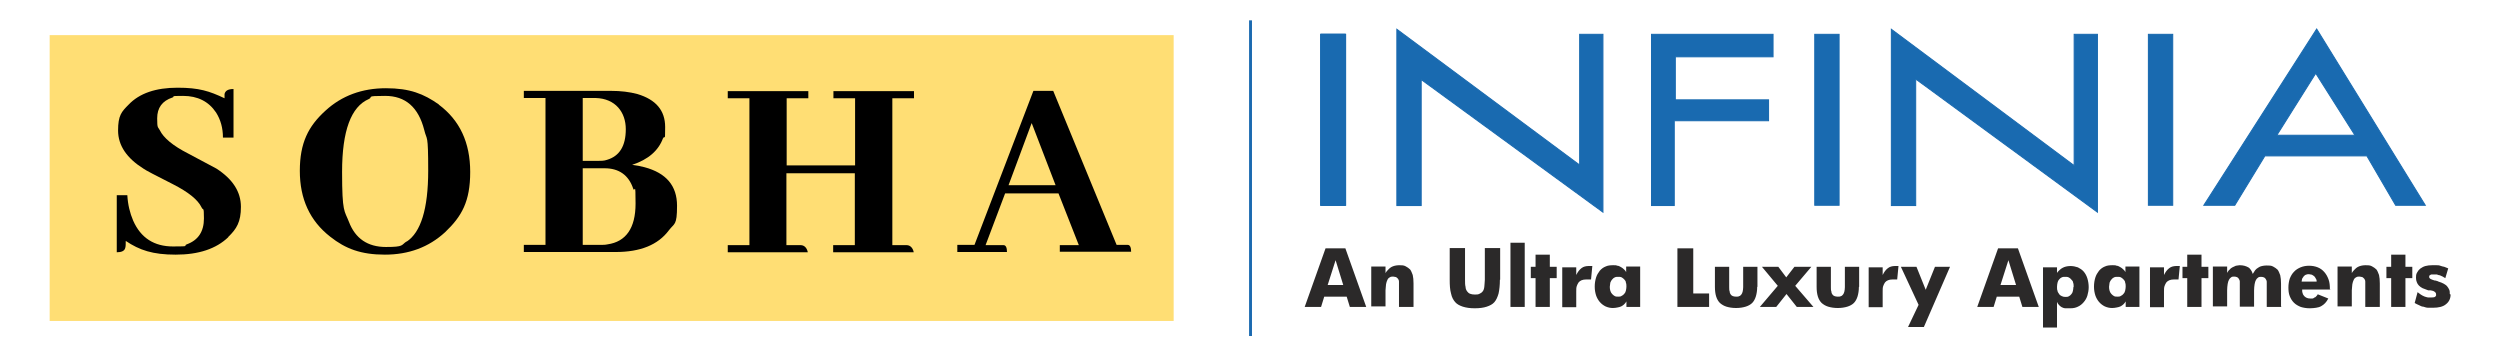
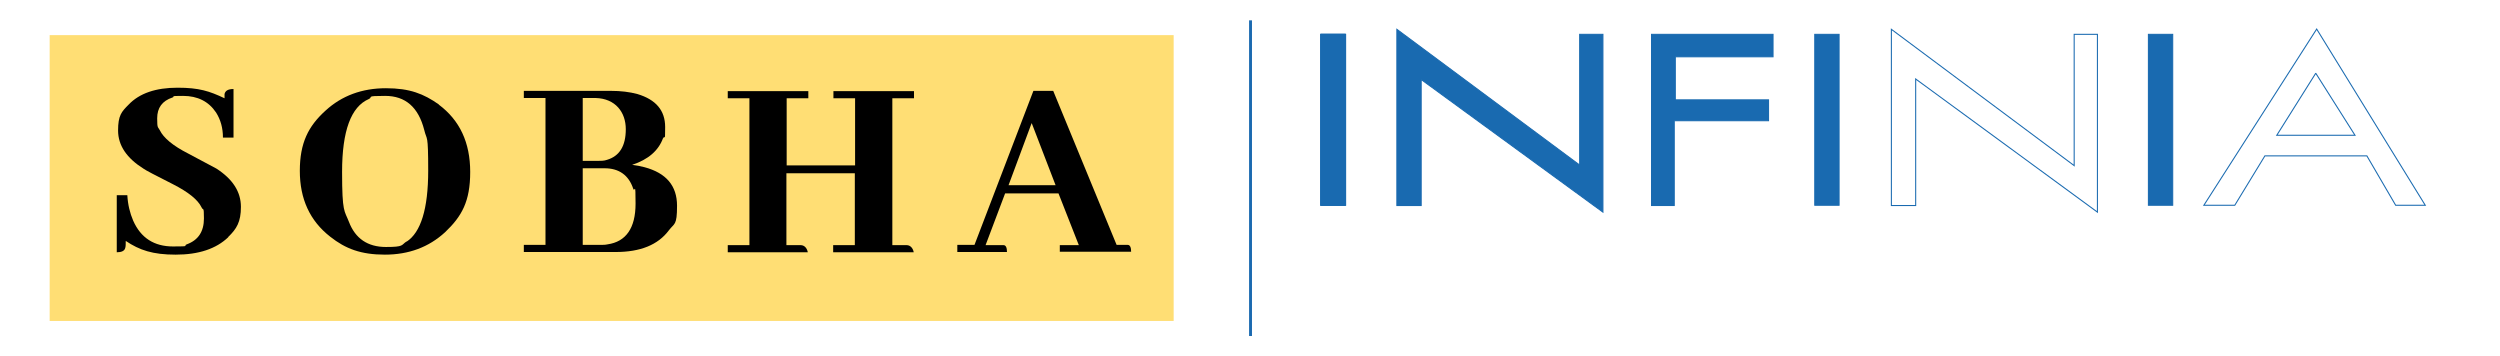
<svg xmlns="http://www.w3.org/2000/svg" version="1.1" viewBox="0 0 946.4 134.9">
  <defs>
    <style>
      .cls-1 {
        fill: #ffde74;
      }

      .cls-2 {
        fill: #2b2929;
      }

      .cls-3 {
        stroke: #196ab0;
        stroke-width: .4px;
      }

      .cls-3, .cls-4 {
        fill: none;
        stroke-miterlimit: 10;
      }

      .cls-5 {
        fill-rule: evenodd;
      }

      .cls-5, .cls-6 {
        fill: #196ab0;
      }

      .cls-4 {
        stroke: #1b6ab0;
        stroke-width: 1.1px;
      }
    </style>
  </defs>
  <g>
    <g id="Layer_1">
      <g id="Layer_1-2" data-name="Layer_1">
        <g>
          <g>
            <g>
              <rect class="cls-6" x="500" y="13" width="9.2" height="64.7" />
              <rect class="cls-3" x="500" y="13" width="9.2" height="64.7" />
              <rect class="cls-6" x="500.2" y="13" width="9.2" height="64.7" />
              <rect class="cls-3" x="500.2" y="13" width="9.2" height="64.7" />
              <rect class="cls-6" x="500" y="13" width="9.2" height="64.7" />
              <rect class="cls-3" x="500" y="13" width="9.2" height="64.7" />
              <polygon class="cls-5" points="669.5 37.8 634.2 37.8 634.2 21.5 671.2 21.5 671.2 13 625.2 13 625.2 77.8 633.8 77.8 633.8 45.7 669.5 45.7 669.5 37.8" />
              <polygon class="cls-3" points="669.5 37.8 634.2 37.8 634.2 21.5 671.2 21.5 671.2 13 625.2 13 625.2 77.8 633.8 77.8 633.8 45.7 669.5 45.7 669.5 37.8" />
              <rect class="cls-6" x="687" y="13" width="9.2" height="64.7" />
              <rect class="cls-3" x="687" y="13" width="9.2" height="64.7" />
-               <polygon class="cls-5" points="794 13 785.2 13 785.2 62.7 716 11.1 716 77.8 725.2 77.8 725.2 29.9 794 80.3 794 13" />
              <polygon class="cls-3" points="794 13 785.2 13 785.2 62.7 716 11.1 716 77.8 725.2 77.8 725.2 29.9 794 80.3 794 13" />
              <polygon class="cls-5" points="606.8 13 598 13 598 62.5 528.8 11.1 528.8 77.8 538 77.8 538 30.1 606.8 80.3 606.8 13" />
              <polygon class="cls-3" points="606.8 13 598 13 598 62.5 528.8 11.1 528.8 77.8 538 77.8 538 30.1 606.8 80.3 606.8 13" />
              <rect class="cls-6" x="813.3" y="13" width="9.2" height="64.7" />
              <rect class="cls-3" x="813.3" y="13" width="9.2" height="64.7" />
-               <path class="cls-5" d="M896,59l10.9,18.7h11.2l-41.1-66.7-42.7,66.7h11.7l11.4-18.7h38.6,0ZM876.7,27.8l14.8,23.4h-29.6l14.7-23.4h0Z" />
              <path class="cls-3" d="M896,59l10.9,18.7h11.2l-41.1-66.7-42.7,66.7h11.7l11.4-18.7h38.6,0ZM876.7,27.8l14.8,23.4h-29.6l14.7-23.4h0Z" />
            </g>
-             <path class="cls-2" d="M927.7,111.5c0,1.5-.6,2.8-1.8,3.7-.6.5-1.3.8-2.1,1s-1.7.3-2.7.3h-1.9c-.6,0-1.2-.2-1.8-.4-.6,0-1.1-.3-1.7-.6-.5-.2-1.1-.5-1.6-.8l1.1-4.1c.4.3.8.6,1.2.9s.9.5,1.3.7c.5.2.9.3,1.4.4h1.4c.4,0,1.1,0,1.4-.3l.3-.4v-.5c0-.4-.2-.7-.5-.9-.3-.3-.9-.5-1.6-.6h-.9c-.8-.3-1.5-.6-2.1-.8-.6-.3-1-.6-1.4-1s-.6-.8-.8-1.3-.3-1-.3-1.6,0-1.4.4-2c.3-.6.7-1.1,1.2-1.5.6-.4,1.2-.8,2-1,.7-.2,1.6-.3,2.5-.3h1.6c.5,0,1,0,1.5.2s1,.3,1.5.4c.5.2,1,.4,1.5.6l-1.1,3.7c-.3-.2-.7-.4-1-.6-.4-.2-.7-.3-1.1-.5-.4,0-.8-.2-1.1-.3h-1.9c-.2,0-.4,0-.6.2l-.4.3v.5c0,.3.2.5.5.7.4.2.9.4,1.6.6.3,0,.6,0,.8.2.2,0,.4,0,.6.2.8.2,1.4.5,2,.8.5.3,1,.6,1.3,1s.6.8.8,1.3.2,1,.2,1.6M913.2,105.3h-2.6v10.9h-5.4v-10.9h-1.8v-4.3h1.8v-4.6h5.4v4.6h2.6v4.3ZM900.8,116.2h-5.4v-9.6c0-.5-.2-.8-.4-1.1-.2-.2-.4-.4-.7-.6-.3,0-.7-.2-1.1-.2s-.9,0-1.3.3c-.4.2-.7.5-.9,1-.2.4-.4,1-.5,1.6,0,.7-.2,1.4-.2,2.3v6.1h-5.4v-15.1h5.4v2.5c.3-.6.7-1,1.1-1.4.4-.4.7-.7,1.1-.9.4-.2.8-.4,1.3-.5s1-.2,1.6-.2c1,0,1.8,0,2.5.4s1.2.7,1.7,1.2c.4.5.7,1.3,1,2.1.2.9.3,1.9.3,3.2v8.9h0ZM882.2,109.6h-10.7c0,.5,0,1,.2,1.4,0,.4.4.8.6,1.1.6.6,1.3.9,2.2.9h.9c.3,0,.5-.2.8-.4.3,0,.5-.3.7-.5s.4-.4.5-.7l4,1.6c-.7,1.4-1.6,2.3-2.7,2.9-.5.3-1.2.5-1.9.6s-1.5.2-2.4.2c-1.3,0-2.4-.2-3.4-.5-1-.4-1.9-.9-2.6-1.6-.7-.7-1.2-1.5-1.6-2.5-.4-1-.5-2.1-.5-3.3s.2-2.3.5-3.3c.4-1,.9-1.9,1.6-2.6.7-.8,1.6-1.3,2.5-1.7,1-.4,2-.6,3.2-.6s2.3.2,3.3.6,1.8,1,2.5,1.8,1.2,1.7,1.6,2.8c.4,1.1.5,2.3.5,3.7v.2h.2ZM877,106.7c0-.4,0-.8-.3-1.2-.2-.4-.4-.7-.6-.9-.3-.2-.5-.4-.9-.6-.3,0-.7-.2-1.1-.2s-.8,0-1.1.2c-.3,0-.6.3-.9.6-.2.3-.4.6-.6.9,0,.3-.2.7-.2,1.1h5.7,0ZM863.5,116.2h-5.4v-9.5c0-.4-.2-.8-.4-1.1-.2-.3-.4-.5-.7-.6s-.6-.2-1-.2-.9,0-1.2.3c-.3.2-.6.5-.8.9s-.4.9-.5,1.6-.2,1.5-.2,2.4v6.1h-5.4v-9.5c0-.4-.2-.8-.4-1.1-.2-.3-.4-.5-.7-.6s-.6-.2-1-.2-.9,0-1.2.3c-.3.2-.6.5-.8.9s-.4.9-.5,1.6-.2,1.5-.2,2.4v6.1h-5.4v-15.1h5.4v2.4c.3-.5.5-.9.9-1.2.3-.4.7-.7,1.1-.9.4-.2.8-.4,1.3-.6.4,0,.9-.2,1.4-.2,1.4,0,2.4.3,3.3.8.4.2.7.6,1,1s.5.9.7,1.5c.3-.5.6-1,.9-1.4.3-.4.7-.7,1.2-1,.4-.3.9-.5,1.4-.6s1.1-.2,1.7-.2c1,0,1.8,0,2.5.4s1.2.7,1.7,1.2c.4.5.7,1.3,1,2.1.2.9.3,1.9.3,3.2v8.6l.2.2h-.2ZM836,105.3h-2.6v10.9h-5.4v-10.9h-1.8v-4.3h1.8v-4.6h5.4v4.6h2.6v4.3ZM825.2,100.6l-.5,5.2h-1.8c-1.3,0-2.2.4-2.8,1.1-.3.4-.5.9-.7,1.4-.2.6-.2,1.2-.2,2v6h-5.3v-15.1h5.3v2.9c.3-.6.6-1.1.9-1.5.3-.4.7-.8,1.1-1.1.4-.3.8-.5,1.2-.6s.9-.2,1.4-.2h1.6-.2ZM810,116.2h-5.3v-2.1c-.5.9-1.2,1.5-2,1.9-.4.2-.9.3-1.4.4s-1.1.2-1.7.2c-1,0-1.9-.2-2.8-.6-.8-.4-1.5-.9-2.2-1.7-.6-.7-1.1-1.6-1.4-2.5-.3-1-.5-2-.5-3.3s.2-2.4.5-3.4.8-1.8,1.4-2.6c.6-.7,1.4-1.3,2.2-1.6.8-.4,1.8-.5,2.9-.5s1.1,0,1.6.2c.5,0,.9.3,1.3.5.4.2.8.5,1.1.8.4.3.7.7.9,1.1v-2.1h5.3v15.3h.1ZM804.7,108.6c0-.6,0-1.1-.2-1.6,0-.5-.3-.9-.6-1.2-.3-.3-.6-.6-1-.8-.4-.2-.8-.2-1.3-.2s-.9,0-1.3.2c-.4.2-.7.4-1,.8-.3.3-.5.7-.7,1.2,0,.5-.2,1-.2,1.6,0,1.1.3,2.1.9,2.7.3.3.6.6,1,.8.4.2.8.2,1.3.2s.9,0,1.3-.3c.4-.2.7-.4,1-.8.3-.3.5-.7.6-1.2s.2-1,.2-1.5M790.7,108.6c0,1.2-.2,2.3-.5,3.3s-.8,1.8-1.4,2.5c-.6.7-1.3,1.3-2.2,1.7-.8.4-1.7.6-2.8.6h-1.9c-.5,0-1-.2-1.4-.4-.4-.2-.7-.5-1-.8s-.6-.7-.8-1.2v9.7h-5.3v-22.8h5.3v2.1c.3-.4.6-.8,1-1.1.3-.3.7-.6,1.1-.8.4-.2.8-.4,1.3-.5s1-.2,1.6-.2c1.1,0,2,.2,2.9.5.8.4,1.6.9,2.2,1.6.6.7,1.1,1.6,1.4,2.6.3,1,.5,2.1.5,3.4M785,108.6c0-.6,0-1.1-.2-1.6,0-.5-.4-.9-.7-1.2-.3-.4-.6-.6-1-.8-.4-.2-.8-.2-1.3-.2s-.9,0-1.3.2c-.4.2-.7.4-1,.8-.3.3-.5.7-.6,1.2s-.2,1-.2,1.6,0,1.1.2,1.5c0,.5.4.8.6,1.2s.6.6,1,.8c.4.2.8.3,1.3.3s1,0,1.3-.2c.4-.2.7-.4,1-.8.3-.3.5-.7.6-1.2s.2-1,.2-1.5M771.8,116.2h-6.2l-1.2-3.9h-8.5l-1.2,3.9h-6.2l7.9-22.2h7.5l7.9,22.2ZM763.2,107.9l-2.9-9.4-3,9.4h5.9ZM738.2,101l-9.9,22.8h-6l4-8.4-6.7-14.4h5.9l3.5,8.7,3.5-8.7h5.7ZM718.7,100.6l-.5,5.2h-1.8c-1.3,0-2.2.4-2.8,1.1-.3.4-.5.9-.7,1.4-.2.6-.2,1.2-.2,2v6h-5.3v-15.1h5.3v2.9c.3-.6.6-1.1.9-1.5.3-.4.7-.8,1.1-1.1.4-.3.8-.5,1.2-.6s.9-.2,1.4-.2h1.6-.2ZM703.7,108.6c0,1.4-.2,2.6-.5,3.6s-.8,1.9-1.4,2.5c-.6.6-1.5,1.1-2.5,1.4s-2.2.5-3.6.5-2.6-.2-3.6-.5-1.8-.8-2.5-1.4c-1.3-1.3-1.9-3.3-1.9-6.1v-7.6h5.4v7.7c0,.7,0,1.2.2,1.7,0,.5.2.8.4,1.1.2.3.5.5.8.6s.7.2,1.2.2.9,0,1.2-.2c.3,0,.6-.4.8-.6.2-.3.4-.6.5-1.1s.2-1,.2-1.7v-7.7h5.4v7.6h-.1ZM686.5,116.2h-6.3l-3.9-4.9-3.9,4.9h-6.2l6.8-8-6-7.2h6.2l3,4,3.1-4h6.4l-6.1,7.2,6.9,8ZM665.2,108.6c0,1.4-.2,2.6-.5,3.6s-.8,1.9-1.4,2.5c-.6.6-1.5,1.1-2.5,1.4s-2.2.5-3.6.5-2.6-.2-3.6-.5-1.8-.8-2.5-1.4c-1.3-1.3-1.9-3.3-1.9-6.1v-7.6h5.4v7.7c0,.7,0,1.2.2,1.7,0,.5.2.8.4,1.1.2.3.5.5.8.6s.7.2,1.2.2.9,0,1.2-.2c.3,0,.6-.4.8-.6.2-.3.4-.6.5-1.1s.2-1,.2-1.7v-7.7h5.4v7.6h-.1ZM647,116.2h-12v-22.2h6v17.1h6v5.1ZM621,116.2h-5.3v-2.1c-.5.9-1.2,1.5-2,1.9-.4.2-.9.3-1.4.4s-1.1.2-1.7.2c-1,0-1.9-.2-2.8-.6-.8-.4-1.5-.9-2.2-1.7-.6-.7-1.1-1.6-1.4-2.5-.3-1-.5-2-.5-3.3s.2-2.4.5-3.4.8-1.8,1.4-2.6c.6-.7,1.4-1.3,2.2-1.6.8-.4,1.8-.5,2.9-.5s1.1,0,1.6.2c.5,0,.9.3,1.3.5.4.2.8.5,1.1.8.4.3.7.7.9,1.1v-2.1h5.3v15.3h.1ZM615.7,108.6c0-.6,0-1.1-.2-1.6,0-.5-.3-.9-.6-1.2-.3-.3-.6-.6-1-.8-.4-.2-.8-.2-1.3-.2s-.9,0-1.3.2c-.4.2-.7.4-1,.8-.3.3-.5.7-.7,1.2,0,.5-.2,1-.2,1.6,0,1.1.3,2.1.9,2.7.3.3.6.6,1,.8.4.2.8.2,1.3.2s.9,0,1.3-.3c.4-.2.7-.4,1-.8.3-.3.5-.7.6-1.2s.2-1,.2-1.5M602.8,100.6l-.5,5.2h-1.9c-1.3,0-2.2.4-2.8,1.1-.3.4-.5.9-.7,1.4-.2.6-.2,1.2-.2,2v6h-5.3v-15.1h5.3v2.9c.3-.6.6-1.1.9-1.5.3-.4.7-.8,1.1-1.1.4-.3.8-.5,1.2-.6s.9-.2,1.4-.2h1.6-.1ZM589.3,105.3h-2.6v10.9h-5.4v-10.9h-1.8v-4.3h1.8v-4.6h5.4v4.6h2.6v4.3ZM577.2,116.2h-5.4v-24.3h5.4v24.3ZM567.8,105.9c0,2.1-.2,3.8-.5,5.2-.4,1.4-.9,2.5-1.6,3.3-.7.8-1.7,1.3-2.9,1.7-1.2.4-2.7.6-4.5.6s-3.2-.2-4.5-.6c-1.2-.4-2.2-.9-2.9-1.7-.7-.8-1.3-1.8-1.6-3.3-.4-1.4-.5-3.1-.5-5.2v-12h5.8v12c0,1.1,0,2,.2,2.7,0,.7.3,1.3.6,1.7.3.4.6.7,1.1.9.5.2,1.1.3,1.8.3s1.3,0,1.8-.3c.5-.2.9-.5,1.2-.9s.5-.9.6-1.7c0-.7.2-1.6.2-2.7v-12h5.8v12h0ZM535,116.2h-5.4v-9.6c0-.5-.2-.8-.4-1.1-.2-.2-.4-.4-.7-.6-.3,0-.7-.2-1.1-.2s-.9,0-1.3.3c-.4.2-.7.5-.9,1-.2.4-.4,1-.5,1.6,0,.7-.2,1.4-.2,2.3v6.1h-5.4v-15.1h5.4v2.5c.3-.6.7-1,1.1-1.4.4-.4.7-.7,1.1-.9.4-.2.8-.4,1.3-.5s1-.2,1.6-.2c1,0,1.8,0,2.5.4s1.2.7,1.7,1.2c.4.5.7,1.3,1,2.1.2.9.3,1.9.3,3.2v8.9h0ZM517.2,116.2h-6.2l-1.2-3.9h-8.5l-1.2,3.9h-6.2l7.9-22.2h7.5l7.9,22.2ZM508.5,107.9l-2.9-9.4-3,9.4h5.9Z" />
          </g>
          <line class="cls-4" x1="473.4" y1="7.7" x2="473.4" y2="127.2" />
          <g>
            <rect class="cls-1" x="18.8" y="13.3" width="425.5" height="108.2" />
            <g>
              <path d="M86.4,89.8c-4.6,4.4-11.2,6.6-19.9,6.6s-13.7-1.7-18.9-5.2c0,1.2,0,2.1-.2,2.7-.3,1.1-1.4,1.6-3.2,1.6v-21.6h4c.2,3.6,1,6.8,2.2,9.6,2.9,6.6,8,9.8,15.1,9.8s3.6-.2,5.2-.8c4.4-1.6,6.5-4.9,6.5-9.8s-.3-2.8-.9-4.2c-1.4-2.9-5-5.8-10.9-8.8-6.5-3.3-10.2-5.2-11-5.8-6.4-4-9.7-8.8-9.7-14.5s1.3-7.1,4-9.8c4.1-4.3,10.3-6.4,18.5-6.4s12.1,1.3,17.8,4c0-.6,0-1.1,0-1.6.3-1.3,1.4-1.9,3.4-1.9v18.4h-4c0-3.7-.9-6.8-2.6-9.5-2.8-4.2-7-6.3-12.5-6.3s-2.8.2-4,.6c-3.9,1.3-5.8,3.9-5.8,7.9s.3,3.1,1,4.5c1.4,2.9,5,5.9,10.7,8.8,6.2,3.3,9.8,5.2,10.7,5.7,6.2,4,9.3,8.8,9.3,14.5s-1.6,8.3-4.8,11.4h0,0Z" />
              <path d="M166.1,39.6c7.9,5.9,11.9,14.3,11.9,25.5s-3.2,16.8-9.5,22.8c-6.2,5.7-13.8,8.5-22.8,8.5s-14.9-2.2-20.7-6.8c-7.7-6-11.5-14.3-11.5-24.9s3.2-16.9,9.7-22.8c6.2-5.7,13.9-8.5,22.9-8.5s14.3,2.1,20.1,6.2h0ZM153.9,91.5c5.4-3.5,8.2-12.4,8.2-26.9s-.5-11.2-1.5-15.4c-2.2-8.6-7.1-12.9-14.8-12.9s-4.4.4-6.2,1.2c-6.7,2.9-10.1,12-10.1,27.6s.9,14.5,2.6,18.9c2.4,6.3,7.1,9.5,14,9.5s5.7-.7,7.8-2.1h0Z" />
              <path d="M251,52.3c-1.7,4.7-5.6,8.1-11.7,10.1,1.6.2,3.2.5,4.7.9,8.2,2.2,12.3,7,12.3,14.6s-1,6.5-3.1,9.3c-4.1,5.5-10.8,8.2-20.1,8.2h-34.8v-2.7h8.2v-55.6h-8.2v-2.7h33c3.7,0,7,.4,10,1.2,7,2.1,10.5,6.2,10.5,12.5s-.2,2.7-.7,4.2h0ZM220.6,37.1v23.8h5.7c1.2,0,2.4,0,3.5-.4,4.7-1.4,7.1-5.2,7.1-11.6s-3.9-11.6-11.4-11.8h-4.9ZM220.6,63.8v28.9h6.8c.9,0,1.7,0,2.6-.2,7-1,10.6-6.2,10.6-15.4s-.3-3.9-.9-5.7c-1.7-5.1-5.4-7.7-10.8-7.7h-8.3Z" />
              <path d="M275.5,95.5v-2.7h8.2v-55.6h-8.2v-2.7h30.5v2.7h-8.2v25.4h25.9v-25.4h-8.2v-2.7h30.5v2.7h-8.2v55.6h5.4c1.4,0,2.4,1.1,2.7,2.7h-30.5v-2.7h8.2v-27.2h-25.9v27.2h5.4c1.4,0,2.4,1.1,2.7,2.7h-30.5.2Z" />
              <path d="M401.2,95.5v-2.7h7.2l-7.7-19.6h-20.2l-7.4,19.6h5.7c.4,0,.8,0,1.1,0,.9,0,1.3,1,1.3,2.6h-18.8v-2.7h6.5l22.3-58.3h7.5l24,58.3h3.1c.4,0,.8,0,1.1,0,.9,0,1.3,1,1.3,2.6h-27.3.3ZM390.5,46.7l-8.7,23.4h17.8l-9-23.4h0Z" />
            </g>
          </g>
        </g>
      </g>
    </g>
  </g>
</svg>